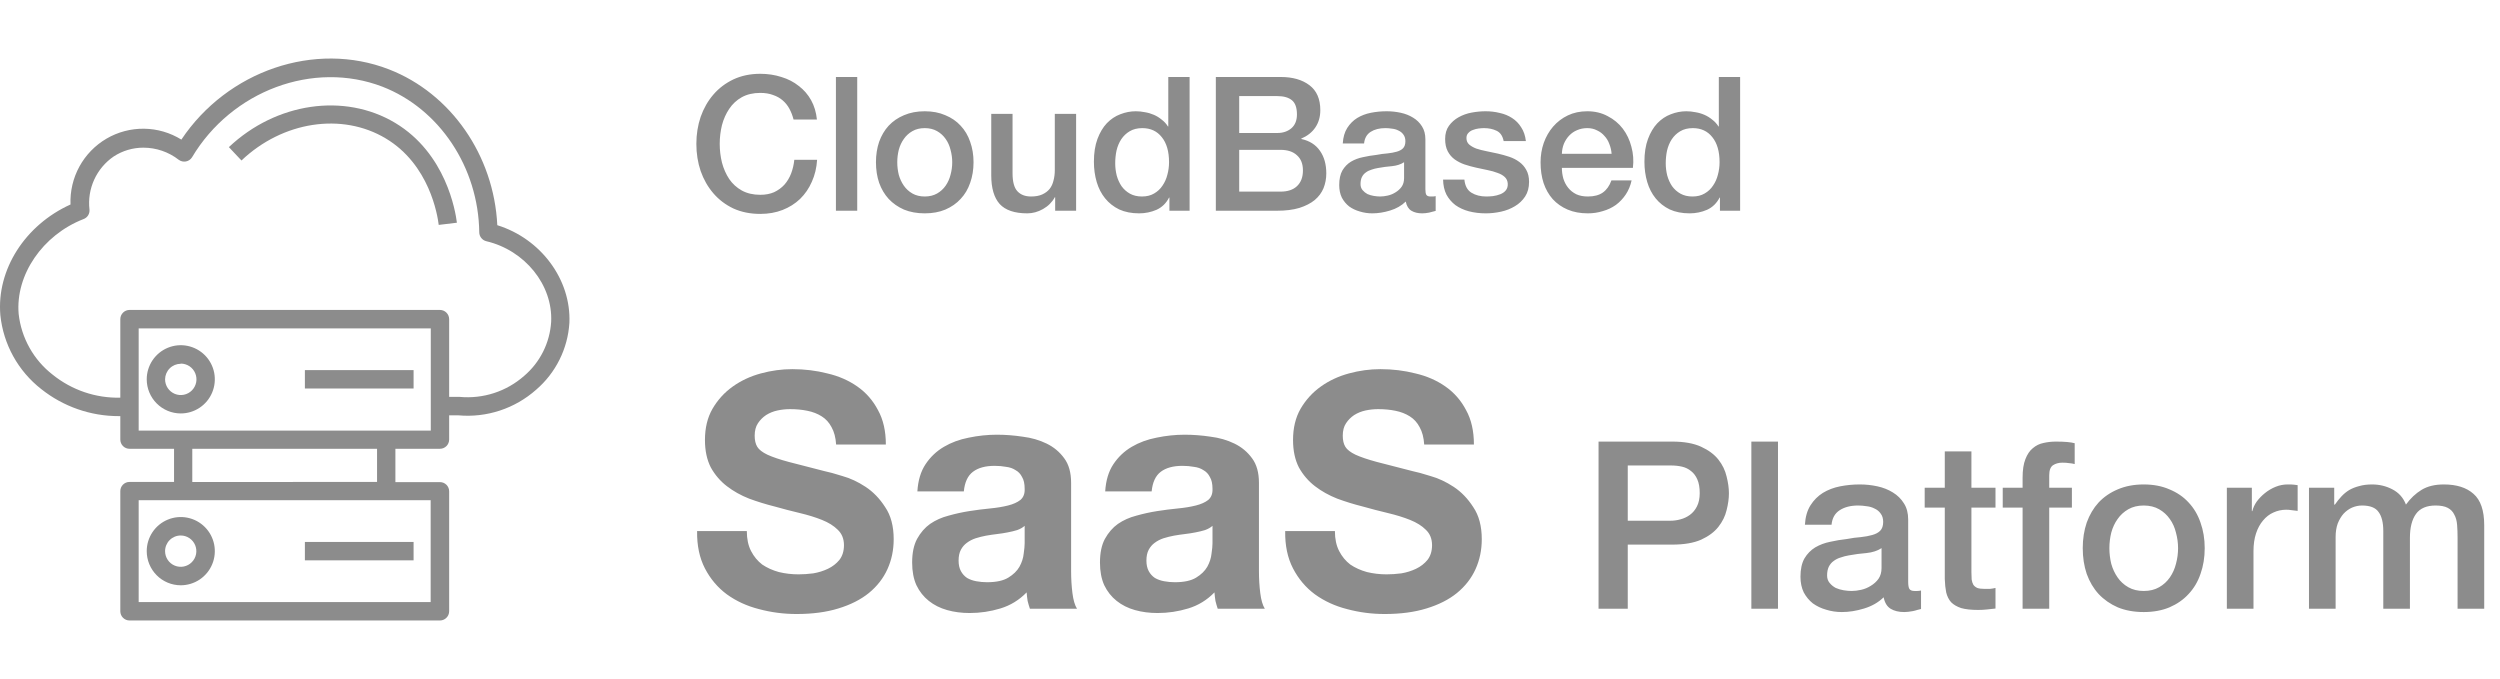
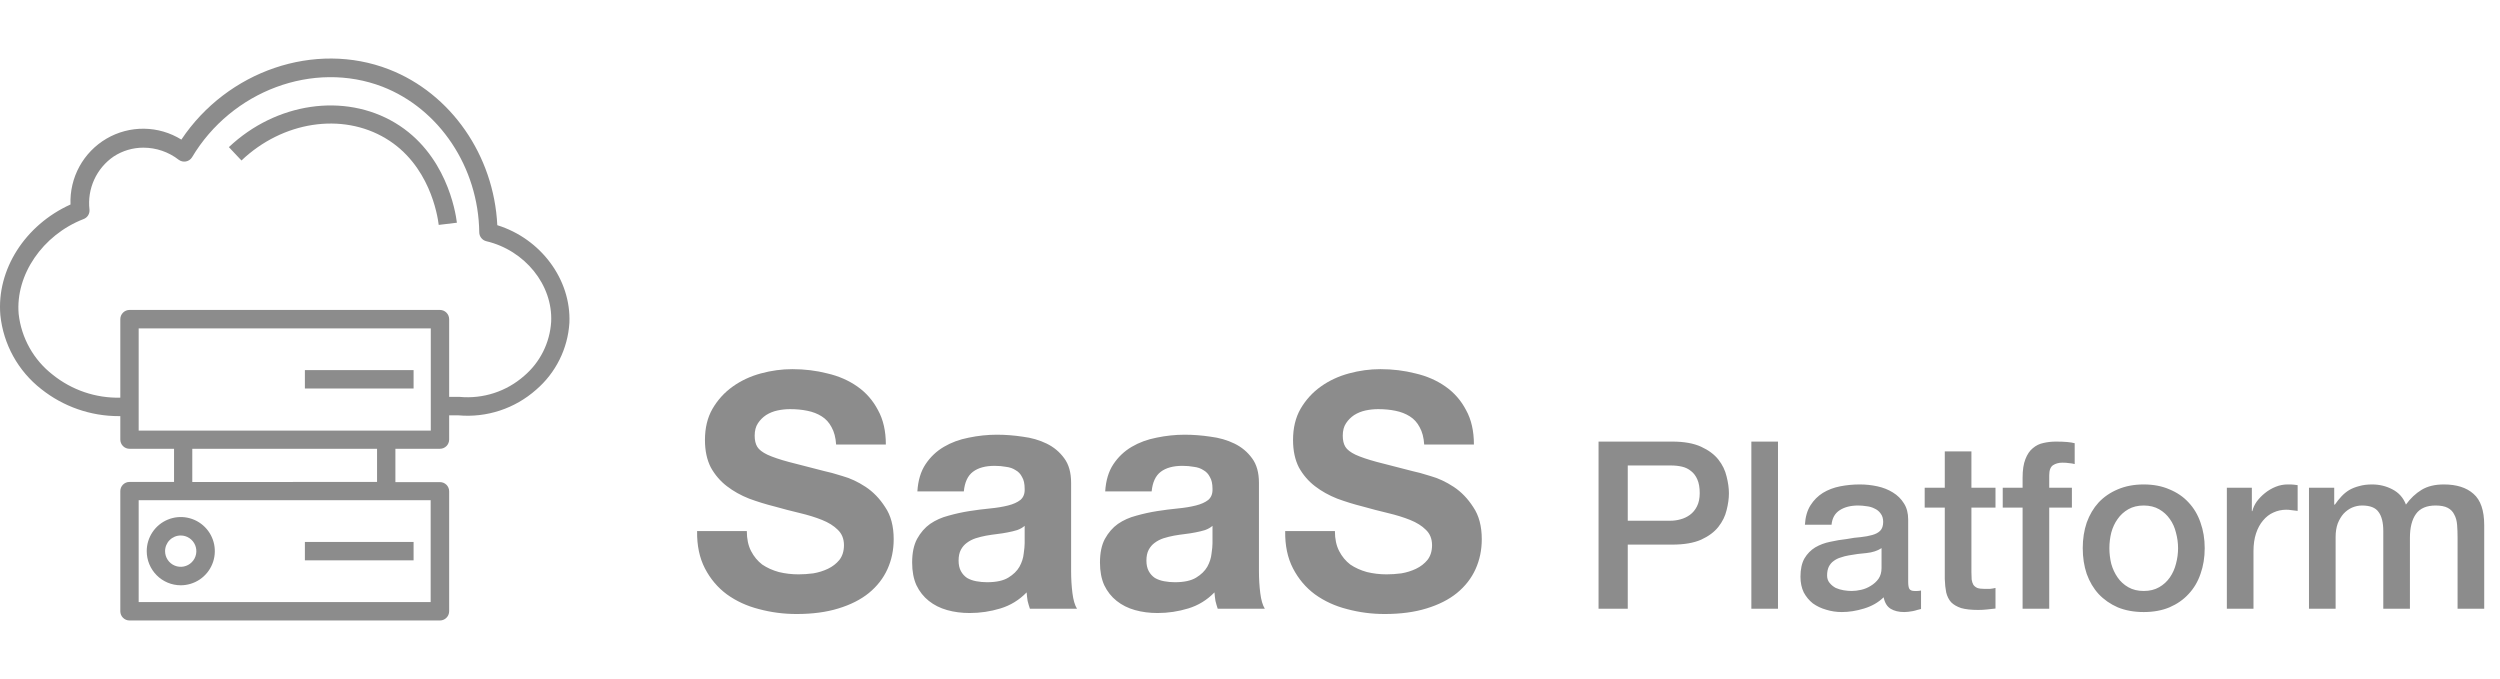
<svg xmlns="http://www.w3.org/2000/svg" width="162" height="44" viewBox="0 0 162 44" fill="none">
  <path d="M48.394 34.414C48.394 34.924 48.486 35.356 48.67 35.71C48.853 36.064 49.094 36.354 49.39 36.581C49.701 36.793 50.062 36.956 50.471 37.069C50.881 37.168 51.305 37.218 51.743 37.218C52.04 37.218 52.358 37.197 52.697 37.154C53.036 37.097 53.354 36.998 53.651 36.857C53.947 36.715 54.195 36.524 54.393 36.283C54.59 36.028 54.689 35.71 54.689 35.327C54.689 34.917 54.555 34.584 54.287 34.329C54.032 34.074 53.693 33.862 53.269 33.692C52.845 33.522 52.365 33.373 51.828 33.246C51.291 33.118 50.747 32.977 50.196 32.821C49.63 32.679 49.079 32.509 48.542 32.311C48.005 32.099 47.525 31.83 47.101 31.504C46.677 31.178 46.331 30.775 46.062 30.293C45.808 29.798 45.681 29.203 45.681 28.509C45.681 27.73 45.843 27.057 46.169 26.491C46.508 25.91 46.946 25.429 47.483 25.047C48.02 24.664 48.627 24.381 49.306 24.197C49.984 24.013 50.662 23.921 51.34 23.921C52.132 23.921 52.888 24.013 53.608 24.197C54.343 24.367 54.993 24.65 55.558 25.047C56.124 25.443 56.569 25.953 56.894 26.576C57.233 27.185 57.403 27.928 57.403 28.806H54.181C54.152 28.353 54.053 27.978 53.884 27.68C53.728 27.383 53.517 27.149 53.248 26.98C52.98 26.81 52.669 26.689 52.315 26.618C51.976 26.548 51.602 26.512 51.192 26.512C50.923 26.512 50.655 26.541 50.386 26.597C50.118 26.654 49.871 26.753 49.645 26.895C49.433 27.036 49.256 27.213 49.115 27.426C48.973 27.638 48.903 27.907 48.903 28.233C48.903 28.53 48.959 28.771 49.072 28.955C49.185 29.139 49.404 29.309 49.73 29.465C50.069 29.62 50.528 29.776 51.107 29.932C51.701 30.088 52.471 30.286 53.418 30.527C53.7 30.584 54.089 30.69 54.583 30.846C55.092 30.987 55.594 31.221 56.088 31.546C56.583 31.872 57.007 32.311 57.36 32.863C57.727 33.401 57.911 34.095 57.911 34.945C57.911 35.639 57.777 36.283 57.508 36.878C57.24 37.473 56.837 37.99 56.3 38.429C55.777 38.853 55.12 39.186 54.329 39.427C53.552 39.668 52.648 39.788 51.616 39.788C50.782 39.788 49.97 39.682 49.178 39.469C48.401 39.271 47.709 38.953 47.101 38.514C46.508 38.075 46.034 37.515 45.681 36.836C45.328 36.156 45.158 35.349 45.172 34.414H48.394ZM59.446 31.844C59.489 31.136 59.665 30.548 59.976 30.081C60.287 29.613 60.683 29.238 61.163 28.955C61.644 28.672 62.18 28.474 62.774 28.36C63.382 28.233 63.989 28.169 64.597 28.169C65.148 28.169 65.706 28.212 66.271 28.297C66.837 28.367 67.352 28.516 67.819 28.743C68.285 28.969 68.666 29.288 68.963 29.698C69.26 30.095 69.408 30.626 69.408 31.291V37.005C69.408 37.501 69.437 37.975 69.493 38.429C69.55 38.882 69.649 39.222 69.79 39.448H66.738C66.681 39.278 66.632 39.108 66.589 38.938C66.561 38.754 66.54 38.57 66.526 38.386C66.045 38.882 65.48 39.229 64.83 39.427C64.18 39.625 63.516 39.724 62.837 39.724C62.315 39.724 61.827 39.661 61.375 39.533C60.923 39.406 60.527 39.208 60.188 38.938C59.849 38.669 59.58 38.33 59.383 37.919C59.199 37.508 59.107 37.02 59.107 36.453C59.107 35.83 59.213 35.32 59.425 34.924C59.651 34.513 59.934 34.187 60.273 33.947C60.626 33.706 61.022 33.529 61.46 33.416C61.912 33.288 62.364 33.189 62.816 33.118C63.269 33.047 63.714 32.991 64.152 32.948C64.59 32.906 64.978 32.842 65.317 32.757C65.657 32.672 65.925 32.552 66.123 32.396C66.321 32.226 66.413 31.985 66.398 31.674C66.398 31.348 66.342 31.093 66.229 30.909C66.13 30.711 65.989 30.562 65.805 30.463C65.635 30.35 65.43 30.279 65.19 30.251C64.964 30.208 64.717 30.187 64.448 30.187C63.855 30.187 63.389 30.314 63.05 30.569C62.71 30.824 62.513 31.249 62.456 31.844H59.446ZM66.398 34.074C66.271 34.187 66.109 34.279 65.911 34.35C65.727 34.407 65.522 34.456 65.296 34.499C65.084 34.541 64.858 34.577 64.618 34.605C64.378 34.633 64.138 34.669 63.897 34.711C63.671 34.754 63.445 34.81 63.219 34.881C63.007 34.952 62.816 35.051 62.647 35.179C62.491 35.292 62.364 35.441 62.265 35.625C62.166 35.809 62.117 36.042 62.117 36.326C62.117 36.595 62.166 36.821 62.265 37.005C62.364 37.19 62.498 37.338 62.668 37.452C62.837 37.551 63.035 37.621 63.261 37.664C63.488 37.706 63.721 37.728 63.961 37.728C64.554 37.728 65.014 37.629 65.339 37.43C65.664 37.232 65.904 36.998 66.059 36.729C66.215 36.446 66.307 36.163 66.335 35.88C66.377 35.596 66.398 35.37 66.398 35.2V34.074ZM71.617 31.844C71.66 31.136 71.837 30.548 72.147 30.081C72.458 29.613 72.854 29.238 73.334 28.955C73.815 28.672 74.352 28.474 74.945 28.36C75.553 28.233 76.16 28.169 76.768 28.169C77.319 28.169 77.877 28.212 78.443 28.297C79.008 28.367 79.524 28.516 79.99 28.743C80.457 28.969 80.838 29.288 81.135 29.698C81.431 30.095 81.58 30.626 81.58 31.291V37.005C81.58 37.501 81.608 37.975 81.665 38.429C81.721 38.882 81.82 39.222 81.961 39.448H78.909C78.852 39.278 78.803 39.108 78.761 38.938C78.732 38.754 78.711 38.57 78.697 38.386C78.216 38.882 77.651 39.229 77.001 39.427C76.351 39.625 75.687 39.724 75.009 39.724C74.486 39.724 73.999 39.661 73.546 39.533C73.094 39.406 72.698 39.208 72.359 38.938C72.02 38.669 71.752 38.33 71.554 37.919C71.37 37.508 71.278 37.02 71.278 36.453C71.278 35.83 71.384 35.32 71.596 34.924C71.822 34.513 72.105 34.187 72.444 33.947C72.797 33.706 73.193 33.529 73.631 33.416C74.083 33.288 74.535 33.189 74.988 33.118C75.44 33.047 75.885 32.991 76.323 32.948C76.761 32.906 77.15 32.842 77.489 32.757C77.828 32.672 78.096 32.552 78.294 32.396C78.492 32.226 78.584 31.985 78.57 31.674C78.57 31.348 78.513 31.093 78.4 30.909C78.301 30.711 78.16 30.562 77.977 30.463C77.807 30.35 77.602 30.279 77.362 30.251C77.135 30.208 76.888 30.187 76.62 30.187C76.026 30.187 75.56 30.314 75.221 30.569C74.882 30.824 74.684 31.249 74.627 31.844H71.617ZM78.57 34.074C78.443 34.187 78.28 34.279 78.082 34.35C77.898 34.407 77.693 34.456 77.468 34.499C77.256 34.541 77.029 34.577 76.79 34.605C76.549 34.633 76.309 34.669 76.069 34.711C75.843 34.754 75.617 34.81 75.39 34.881C75.178 34.952 74.988 35.051 74.818 35.179C74.663 35.292 74.535 35.441 74.436 35.625C74.338 35.809 74.288 36.042 74.288 36.326C74.288 36.595 74.338 36.821 74.436 37.005C74.535 37.19 74.67 37.338 74.839 37.452C75.009 37.551 75.207 37.621 75.433 37.664C75.659 37.706 75.892 37.728 76.132 37.728C76.726 37.728 77.185 37.629 77.51 37.43C77.835 37.232 78.075 36.998 78.231 36.729C78.386 36.446 78.478 36.163 78.506 35.88C78.549 35.596 78.57 35.37 78.57 35.2V34.074ZM86.502 34.414C86.502 34.924 86.594 35.356 86.778 35.71C86.961 36.064 87.201 36.354 87.498 36.581C87.809 36.793 88.17 36.956 88.579 37.069C88.989 37.168 89.413 37.218 89.851 37.218C90.148 37.218 90.466 37.197 90.805 37.154C91.144 37.097 91.462 36.998 91.759 36.857C92.055 36.715 92.303 36.524 92.501 36.283C92.698 36.028 92.797 35.71 92.797 35.327C92.797 34.917 92.663 34.584 92.394 34.329C92.14 34.074 91.801 33.862 91.377 33.692C90.953 33.522 90.472 33.373 89.936 33.246C89.399 33.118 88.855 32.977 88.304 32.821C87.738 32.679 87.187 32.509 86.65 32.311C86.114 32.099 85.633 31.83 85.209 31.504C84.785 31.178 84.439 30.775 84.17 30.293C83.916 29.798 83.789 29.203 83.789 28.509C83.789 27.73 83.952 27.057 84.276 26.491C84.615 25.91 85.054 25.429 85.591 25.047C86.127 24.664 86.735 24.381 87.413 24.197C88.092 24.013 88.77 23.921 89.448 23.921C90.239 23.921 90.996 24.013 91.716 24.197C92.451 24.367 93.101 24.65 93.666 25.047C94.232 25.443 94.677 25.953 95.002 26.576C95.341 27.185 95.51 27.928 95.51 28.806H92.288C92.26 28.353 92.161 27.978 91.992 27.68C91.837 27.383 91.625 27.149 91.356 26.98C91.087 26.81 90.777 26.689 90.423 26.618C90.084 26.548 89.709 26.512 89.3 26.512C89.031 26.512 88.763 26.541 88.494 26.597C88.226 26.654 87.979 26.753 87.752 26.895C87.541 27.036 87.364 27.213 87.223 27.426C87.081 27.638 87.011 27.907 87.011 28.233C87.011 28.53 87.067 28.771 87.18 28.955C87.293 29.139 87.513 29.309 87.837 29.465C88.176 29.62 88.636 29.776 89.215 29.932C89.809 30.088 90.578 30.286 91.525 30.527C91.808 30.584 92.197 30.69 92.691 30.846C93.2 30.987 93.702 31.221 94.196 31.546C94.691 31.872 95.114 32.311 95.468 32.863C95.835 33.401 96.019 34.095 96.019 34.945C96.019 35.639 95.885 36.283 95.616 36.878C95.348 37.473 94.945 37.99 94.408 38.429C93.885 38.853 93.228 39.186 92.437 39.427C91.659 39.668 90.756 39.788 89.724 39.788C88.89 39.788 88.077 39.682 87.286 39.469C86.509 39.271 85.817 38.953 85.209 38.514C84.615 38.075 84.142 37.515 83.789 36.836C83.435 36.156 83.266 35.349 83.28 34.414H86.502ZM103.586 28.615H108.355C109.123 28.615 109.748 28.726 110.233 28.949C110.717 29.171 111.091 29.45 111.353 29.783C111.616 30.117 111.792 30.481 111.883 30.876C111.984 31.27 112.034 31.634 112.034 31.968C112.034 32.302 111.984 32.666 111.883 33.061C111.792 33.445 111.616 33.804 111.353 34.138C111.091 34.472 110.717 34.75 110.233 34.972C109.748 35.185 109.123 35.291 108.355 35.291H105.479V39.448H103.586V28.615ZM105.479 33.743H108.249C108.461 33.743 108.679 33.713 108.9 33.652C109.123 33.592 109.324 33.496 109.506 33.364C109.698 33.222 109.85 33.04 109.96 32.818C110.081 32.585 110.142 32.297 110.142 31.953C110.142 31.599 110.092 31.306 109.99 31.073C109.89 30.84 109.753 30.658 109.582 30.527C109.411 30.385 109.214 30.289 108.991 30.239C108.769 30.188 108.532 30.163 108.28 30.163H105.479V33.743ZM113.488 28.615H115.214V39.448H113.488V28.615ZM123.65 37.703C123.65 37.916 123.676 38.068 123.726 38.159C123.786 38.25 123.897 38.295 124.059 38.295C124.109 38.295 124.17 38.295 124.24 38.295C124.312 38.295 124.392 38.285 124.483 38.265V39.463C124.422 39.484 124.342 39.504 124.24 39.524C124.15 39.554 124.054 39.58 123.953 39.6C123.852 39.62 123.751 39.635 123.65 39.645C123.549 39.656 123.464 39.661 123.393 39.661C123.04 39.661 122.747 39.59 122.514 39.448C122.283 39.307 122.131 39.059 122.06 38.705C121.717 39.039 121.293 39.281 120.788 39.433C120.294 39.585 119.815 39.661 119.35 39.661C118.997 39.661 118.659 39.61 118.336 39.509C118.013 39.418 117.726 39.281 117.473 39.099C117.23 38.907 117.034 38.669 116.882 38.386C116.741 38.093 116.67 37.754 116.67 37.37C116.67 36.884 116.757 36.49 116.928 36.186C117.109 35.883 117.342 35.645 117.624 35.473C117.917 35.301 118.24 35.18 118.593 35.109C118.956 35.028 119.32 34.967 119.683 34.927C119.997 34.866 120.294 34.826 120.576 34.806C120.86 34.775 121.106 34.73 121.318 34.669C121.541 34.608 121.712 34.517 121.833 34.396C121.965 34.264 122.03 34.072 122.03 33.819C122.03 33.597 121.975 33.415 121.863 33.273C121.763 33.131 121.632 33.025 121.47 32.954C121.318 32.873 121.147 32.823 120.955 32.803C120.763 32.772 120.582 32.757 120.41 32.757C119.925 32.757 119.527 32.858 119.214 33.061C118.901 33.263 118.725 33.577 118.684 34.001H116.958C116.988 33.496 117.109 33.076 117.321 32.742C117.533 32.408 117.801 32.14 118.124 31.938C118.457 31.736 118.831 31.594 119.244 31.513C119.658 31.432 120.082 31.392 120.516 31.392C120.9 31.392 121.278 31.432 121.651 31.513C122.025 31.594 122.358 31.726 122.651 31.907C122.953 32.09 123.196 32.327 123.377 32.621C123.559 32.904 123.65 33.253 123.65 33.667V37.703ZM121.924 35.519C121.662 35.691 121.339 35.797 120.955 35.837C120.572 35.867 120.188 35.918 119.804 35.989C119.623 36.019 119.446 36.065 119.274 36.126C119.103 36.176 118.952 36.252 118.82 36.353C118.689 36.444 118.583 36.571 118.502 36.732C118.432 36.884 118.396 37.071 118.396 37.294C118.396 37.486 118.452 37.648 118.563 37.779C118.674 37.911 118.805 38.017 118.956 38.098C119.118 38.169 119.29 38.219 119.471 38.25C119.663 38.28 119.835 38.295 119.986 38.295C120.178 38.295 120.385 38.27 120.607 38.219C120.829 38.169 121.036 38.083 121.227 37.961C121.43 37.84 121.596 37.688 121.727 37.506C121.859 37.314 121.924 37.081 121.924 36.808V35.519ZM124.72 31.604H126.022V29.252H127.748V31.604H129.308V32.894H127.748V37.081C127.748 37.263 127.753 37.42 127.763 37.552C127.783 37.683 127.819 37.794 127.869 37.886C127.93 37.977 128.016 38.047 128.127 38.098C128.237 38.138 128.389 38.159 128.581 38.159C128.702 38.159 128.823 38.159 128.944 38.159C129.066 38.148 129.187 38.128 129.308 38.098V39.433C129.116 39.453 128.929 39.474 128.748 39.494C128.566 39.514 128.379 39.524 128.187 39.524C127.733 39.524 127.365 39.484 127.082 39.403C126.81 39.312 126.592 39.185 126.431 39.023C126.28 38.851 126.174 38.639 126.113 38.386C126.062 38.133 126.032 37.845 126.022 37.521V32.894H124.72V31.604ZM129.777 31.604H131.064V30.952C131.064 30.456 131.125 30.056 131.246 29.753C131.367 29.439 131.528 29.202 131.73 29.04C131.932 28.868 132.159 28.757 132.412 28.706C132.674 28.645 132.947 28.615 133.229 28.615C133.784 28.615 134.188 28.651 134.44 28.721V30.072C134.329 30.041 134.208 30.021 134.077 30.011C133.956 29.991 133.81 29.981 133.638 29.981C133.405 29.981 133.204 30.036 133.032 30.148C132.871 30.259 132.79 30.476 132.79 30.8V31.604H134.259V32.894H132.79V39.448H131.064V32.894H129.777V31.604ZM138.913 39.661C138.287 39.661 137.727 39.559 137.233 39.357C136.748 39.145 136.334 38.856 135.991 38.492C135.658 38.128 135.401 37.693 135.219 37.188C135.047 36.682 134.962 36.126 134.962 35.519C134.962 34.922 135.047 34.37 135.219 33.865C135.401 33.359 135.658 32.924 135.991 32.56C136.334 32.196 136.748 31.913 137.233 31.71C137.727 31.498 138.287 31.392 138.913 31.392C139.539 31.392 140.094 31.498 140.579 31.71C141.073 31.913 141.487 32.196 141.82 32.56C142.163 32.924 142.421 33.359 142.593 33.865C142.774 34.37 142.865 34.922 142.865 35.519C142.865 36.126 142.774 36.682 142.593 37.188C142.421 37.693 142.163 38.128 141.82 38.492C141.487 38.856 141.073 39.145 140.579 39.357C140.094 39.559 139.539 39.661 138.913 39.661ZM138.913 38.295C139.297 38.295 139.63 38.214 139.913 38.052C140.195 37.891 140.427 37.678 140.609 37.415C140.791 37.152 140.922 36.859 141.003 36.535C141.094 36.201 141.139 35.862 141.139 35.519C141.139 35.185 141.094 34.851 141.003 34.517C140.922 34.183 140.791 33.89 140.609 33.637C140.427 33.374 140.195 33.162 139.913 33C139.63 32.838 139.297 32.757 138.913 32.757C138.53 32.757 138.197 32.838 137.914 33C137.631 33.162 137.399 33.374 137.218 33.637C137.036 33.89 136.9 34.183 136.809 34.517C136.728 34.851 136.688 35.185 136.688 35.519C136.688 35.862 136.728 36.201 136.809 36.535C136.9 36.859 137.036 37.152 137.218 37.415C137.399 37.678 137.631 37.891 137.914 38.052C138.197 38.214 138.53 38.295 138.913 38.295ZM144.3 31.604H145.92V33.121H145.95C146.001 32.909 146.096 32.702 146.238 32.499C146.389 32.297 146.565 32.115 146.767 31.953C146.979 31.781 147.212 31.645 147.464 31.543C147.716 31.442 147.973 31.392 148.236 31.392C148.438 31.392 148.574 31.397 148.645 31.407C148.726 31.417 148.806 31.427 148.887 31.437V33.106C148.766 33.086 148.64 33.071 148.509 33.061C148.387 33.04 148.266 33.03 148.145 33.03C147.852 33.03 147.575 33.091 147.313 33.212C147.06 33.324 146.838 33.496 146.646 33.728C146.455 33.951 146.303 34.229 146.192 34.563C146.081 34.897 146.026 35.281 146.026 35.716V39.448H144.3V31.604ZM149.622 31.604H151.257V32.697H151.303C151.434 32.504 151.575 32.327 151.727 32.166C151.878 32.004 152.045 31.867 152.226 31.756C152.419 31.645 152.635 31.559 152.877 31.498C153.12 31.427 153.397 31.392 153.71 31.392C154.185 31.392 154.624 31.498 155.027 31.71C155.441 31.923 155.734 32.251 155.905 32.697C156.198 32.292 156.537 31.973 156.92 31.741C157.304 31.508 157.783 31.392 158.358 31.392C159.186 31.392 159.827 31.594 160.281 31.999C160.746 32.403 160.977 33.081 160.977 34.032V39.448H159.251V34.866C159.251 34.553 159.241 34.269 159.221 34.017C159.201 33.754 159.141 33.531 159.039 33.349C158.948 33.157 158.808 33.01 158.615 32.909C158.424 32.808 158.161 32.757 157.828 32.757C157.243 32.757 156.819 32.939 156.556 33.303C156.294 33.667 156.163 34.183 156.163 34.851V39.448H154.437V34.411C154.437 33.865 154.336 33.455 154.134 33.182C153.942 32.899 153.584 32.757 153.059 32.757C152.837 32.757 152.62 32.803 152.408 32.894C152.207 32.985 152.025 33.116 151.863 33.288C151.711 33.46 151.586 33.673 151.484 33.925C151.394 34.178 151.348 34.467 151.348 34.79V39.448H149.622V31.604Z" fill="#8C8C8C" />
-   <path d="M51.422 7.744C51.358 7.493 51.269 7.263 51.156 7.052C51.043 6.842 50.897 6.66 50.72 6.506C50.542 6.352 50.332 6.235 50.09 6.154C49.856 6.065 49.581 6.02 49.266 6.02C48.806 6.02 48.406 6.113 48.067 6.3C47.736 6.486 47.465 6.737 47.255 7.052C47.046 7.36 46.888 7.712 46.783 8.108C46.686 8.505 46.638 8.909 46.638 9.322C46.638 9.735 46.686 10.139 46.783 10.536C46.888 10.932 47.046 11.288 47.255 11.604C47.465 11.911 47.736 12.158 48.067 12.344C48.406 12.53 48.806 12.623 49.266 12.623C49.605 12.623 49.904 12.567 50.162 12.454C50.421 12.332 50.643 12.17 50.829 11.968C51.014 11.758 51.16 11.515 51.265 11.24C51.37 10.965 51.438 10.669 51.471 10.354H52.948C52.916 10.872 52.803 11.345 52.609 11.774C52.423 12.203 52.169 12.575 51.846 12.89C51.523 13.198 51.144 13.437 50.708 13.607C50.271 13.777 49.791 13.861 49.266 13.861C48.62 13.861 48.039 13.744 47.522 13.509C47.013 13.267 46.581 12.939 46.226 12.526C45.871 12.114 45.596 11.632 45.402 11.082C45.217 10.532 45.124 9.945 45.124 9.322C45.124 8.707 45.217 8.124 45.402 7.574C45.596 7.024 45.871 6.542 46.226 6.13C46.581 5.717 47.013 5.389 47.522 5.146C48.039 4.904 48.62 4.782 49.266 4.782C49.751 4.782 50.207 4.851 50.635 4.989C51.063 5.118 51.438 5.312 51.761 5.571C52.092 5.822 52.359 6.13 52.561 6.494C52.763 6.858 52.888 7.275 52.936 7.744H51.422ZM54.168 4.989H55.548V13.655H54.168V4.989ZM59.923 13.825C59.423 13.825 58.975 13.744 58.579 13.582C58.191 13.412 57.86 13.182 57.586 12.89C57.319 12.599 57.114 12.251 56.968 11.847C56.831 11.442 56.762 10.997 56.762 10.511C56.762 10.034 56.831 9.593 56.968 9.188C57.114 8.784 57.319 8.436 57.586 8.145C57.86 7.853 58.191 7.627 58.579 7.465C58.975 7.295 59.423 7.21 59.923 7.21C60.424 7.21 60.868 7.295 61.256 7.465C61.651 7.627 61.983 7.853 62.249 8.145C62.524 8.436 62.73 8.784 62.867 9.188C63.012 9.593 63.085 10.034 63.085 10.511C63.085 10.997 63.012 11.442 62.867 11.847C62.73 12.251 62.524 12.599 62.249 12.89C61.983 13.182 61.651 13.412 61.256 13.582C60.868 13.744 60.424 13.825 59.923 13.825ZM59.923 12.733C60.23 12.733 60.497 12.668 60.723 12.539C60.949 12.409 61.135 12.239 61.28 12.029C61.425 11.818 61.53 11.584 61.595 11.325C61.668 11.058 61.704 10.787 61.704 10.511C61.704 10.244 61.668 9.977 61.595 9.71C61.53 9.443 61.425 9.209 61.28 9.006C61.135 8.796 60.949 8.626 60.723 8.497C60.497 8.367 60.23 8.302 59.923 8.302C59.617 8.302 59.35 8.367 59.124 8.497C58.898 8.626 58.712 8.796 58.567 9.006C58.422 9.209 58.313 9.443 58.24 9.71C58.175 9.977 58.143 10.244 58.143 10.511C58.143 10.787 58.175 11.058 58.24 11.325C58.313 11.584 58.422 11.818 58.567 12.029C58.712 12.239 58.898 12.409 59.124 12.539C59.35 12.668 59.617 12.733 59.923 12.733ZM69.732 13.655H68.375V12.781H68.351C68.181 13.097 67.927 13.352 67.588 13.546C67.257 13.732 66.918 13.825 66.57 13.825C65.747 13.825 65.149 13.623 64.778 13.218C64.414 12.806 64.233 12.187 64.233 11.361V7.38H65.613V11.228C65.613 11.778 65.718 12.166 65.928 12.393C66.138 12.619 66.433 12.733 66.812 12.733C67.103 12.733 67.346 12.688 67.539 12.599C67.733 12.51 67.891 12.393 68.012 12.247C68.133 12.093 68.218 11.911 68.266 11.701C68.323 11.491 68.351 11.264 68.351 11.021V7.38H69.732V13.655ZM77.086 13.655H75.778V12.806H75.754C75.568 13.17 75.298 13.433 74.942 13.595C74.587 13.748 74.212 13.825 73.816 13.825C73.323 13.825 72.891 13.74 72.52 13.57C72.157 13.392 71.854 13.153 71.612 12.854C71.369 12.555 71.188 12.203 71.067 11.798C70.945 11.385 70.885 10.944 70.885 10.475C70.885 9.909 70.962 9.419 71.115 9.006C71.269 8.594 71.47 8.254 71.721 7.987C71.979 7.72 72.27 7.526 72.593 7.404C72.924 7.275 73.259 7.21 73.598 7.21C73.792 7.21 73.99 7.23 74.192 7.271C74.393 7.303 74.587 7.36 74.773 7.441C74.959 7.521 75.128 7.627 75.282 7.756C75.443 7.878 75.576 8.023 75.681 8.193H75.705V4.989H77.086V13.655ZM72.266 10.584C72.266 10.851 72.298 11.114 72.363 11.373C72.435 11.632 72.54 11.863 72.677 12.065C72.823 12.267 73.004 12.429 73.222 12.551C73.441 12.672 73.699 12.733 73.998 12.733C74.305 12.733 74.567 12.668 74.785 12.539C75.011 12.409 75.193 12.239 75.33 12.029C75.475 11.818 75.58 11.584 75.645 11.325C75.718 11.058 75.754 10.787 75.754 10.511C75.754 9.816 75.597 9.273 75.282 8.885C74.975 8.497 74.555 8.302 74.022 8.302C73.699 8.302 73.424 8.371 73.198 8.509C72.98 8.638 72.799 8.812 72.653 9.031C72.516 9.241 72.415 9.484 72.35 9.759C72.294 10.026 72.266 10.301 72.266 10.584ZM80.3 8.618H82.771C83.134 8.618 83.437 8.517 83.679 8.314C83.921 8.104 84.042 7.805 84.042 7.416C84.042 6.979 83.933 6.672 83.715 6.494C83.497 6.316 83.182 6.227 82.771 6.227H80.3V8.618ZM78.786 4.989H82.989C83.764 4.989 84.386 5.167 84.854 5.523C85.323 5.879 85.556 6.417 85.556 7.137C85.556 7.574 85.447 7.95 85.229 8.266C85.02 8.573 84.717 8.812 84.321 8.982V9.006C84.854 9.12 85.258 9.375 85.532 9.771C85.807 10.159 85.944 10.649 85.944 11.24C85.944 11.58 85.883 11.899 85.762 12.199C85.641 12.49 85.452 12.745 85.193 12.963C84.935 13.174 84.604 13.344 84.2 13.473C83.796 13.595 83.316 13.655 82.758 13.655H78.786V4.989ZM80.3 12.417H82.977C83.437 12.417 83.793 12.3 84.042 12.065C84.301 11.822 84.43 11.482 84.43 11.046C84.43 10.617 84.301 10.289 84.042 10.062C83.793 9.828 83.437 9.71 82.977 9.71H80.3V12.417ZM92.365 12.259C92.365 12.429 92.385 12.551 92.425 12.623C92.474 12.696 92.562 12.733 92.692 12.733C92.732 12.733 92.781 12.733 92.837 12.733C92.894 12.733 92.958 12.725 93.031 12.708V13.667C92.983 13.684 92.918 13.7 92.837 13.716C92.765 13.74 92.688 13.76 92.607 13.777C92.526 13.793 92.446 13.805 92.365 13.813C92.284 13.821 92.216 13.825 92.159 13.825C91.877 13.825 91.642 13.768 91.457 13.655C91.271 13.542 91.15 13.344 91.093 13.06C90.818 13.328 90.479 13.522 90.076 13.643C89.68 13.764 89.297 13.825 88.925 13.825C88.643 13.825 88.372 13.785 88.114 13.704C87.855 13.631 87.625 13.522 87.423 13.376C87.229 13.222 87.072 13.032 86.951 12.806C86.838 12.571 86.781 12.3 86.781 11.992C86.781 11.604 86.85 11.288 86.987 11.046C87.132 10.803 87.318 10.613 87.544 10.475C87.778 10.338 88.037 10.24 88.32 10.184C88.61 10.119 88.901 10.07 89.192 10.038C89.442 9.99 89.68 9.957 89.906 9.941C90.132 9.917 90.33 9.88 90.5 9.832C90.678 9.783 90.815 9.71 90.912 9.613C91.017 9.508 91.069 9.354 91.069 9.152C91.069 8.974 91.024 8.828 90.936 8.715C90.855 8.602 90.75 8.517 90.621 8.46C90.5 8.395 90.363 8.355 90.209 8.339C90.055 8.314 89.91 8.302 89.773 8.302C89.385 8.302 89.067 8.383 88.816 8.545C88.566 8.707 88.425 8.958 88.392 9.298H87.011C87.036 8.893 87.132 8.557 87.302 8.29C87.472 8.023 87.686 7.809 87.944 7.647C88.21 7.485 88.51 7.372 88.84 7.307C89.171 7.242 89.51 7.21 89.858 7.21C90.164 7.21 90.467 7.242 90.766 7.307C91.065 7.372 91.332 7.477 91.566 7.623C91.808 7.768 92.002 7.958 92.147 8.193C92.292 8.42 92.365 8.699 92.365 9.031V12.259ZM90.984 10.511C90.775 10.649 90.516 10.734 90.209 10.766C89.902 10.791 89.595 10.831 89.288 10.888C89.143 10.912 89.002 10.948 88.865 10.997C88.728 11.037 88.606 11.098 88.501 11.179C88.396 11.252 88.311 11.353 88.247 11.482C88.19 11.604 88.162 11.754 88.162 11.932C88.162 12.085 88.207 12.215 88.295 12.32C88.384 12.425 88.489 12.51 88.61 12.575C88.74 12.632 88.877 12.672 89.022 12.696C89.176 12.721 89.313 12.733 89.434 12.733C89.588 12.733 89.752 12.712 89.93 12.672C90.108 12.632 90.273 12.563 90.427 12.466C90.588 12.369 90.722 12.247 90.827 12.101C90.932 11.948 90.984 11.762 90.984 11.543V10.511ZM94.893 11.64C94.933 12.045 95.086 12.328 95.353 12.49C95.619 12.652 95.938 12.733 96.31 12.733C96.438 12.733 96.584 12.725 96.746 12.708C96.915 12.684 97.073 12.644 97.218 12.587C97.364 12.53 97.48 12.45 97.569 12.344C97.666 12.231 97.71 12.085 97.703 11.907C97.694 11.729 97.63 11.584 97.509 11.47C97.388 11.357 97.23 11.268 97.037 11.203C96.85 11.13 96.637 11.07 96.394 11.021C96.152 10.973 95.906 10.92 95.656 10.864C95.397 10.807 95.147 10.738 94.905 10.657C94.67 10.576 94.457 10.467 94.263 10.329C94.076 10.192 93.927 10.018 93.815 9.807C93.701 9.589 93.645 9.322 93.645 9.006C93.645 8.666 93.725 8.383 93.887 8.157C94.057 7.922 94.267 7.736 94.517 7.598C94.775 7.453 95.058 7.352 95.365 7.295C95.68 7.238 95.978 7.21 96.261 7.21C96.584 7.21 96.891 7.246 97.182 7.319C97.48 7.384 97.746 7.493 97.981 7.647C98.223 7.801 98.421 8.003 98.575 8.254C98.736 8.497 98.837 8.792 98.877 9.14H97.436C97.371 8.808 97.218 8.586 96.976 8.472C96.741 8.359 96.471 8.302 96.164 8.302C96.067 8.302 95.95 8.31 95.813 8.327C95.684 8.343 95.559 8.375 95.438 8.424C95.324 8.464 95.227 8.529 95.147 8.618C95.066 8.699 95.026 8.808 95.026 8.946C95.026 9.116 95.082 9.253 95.195 9.358C95.317 9.464 95.469 9.553 95.656 9.625C95.85 9.69 96.067 9.747 96.31 9.795C96.552 9.844 96.802 9.896 97.061 9.953C97.311 10.01 97.557 10.079 97.799 10.159C98.042 10.24 98.255 10.35 98.442 10.487C98.635 10.625 98.788 10.799 98.902 11.009C99.023 11.22 99.083 11.479 99.083 11.786C99.083 12.158 98.999 12.474 98.829 12.733C98.659 12.992 98.437 13.202 98.163 13.364C97.896 13.526 97.597 13.643 97.267 13.716C96.935 13.789 96.608 13.825 96.285 13.825C95.89 13.825 95.522 13.781 95.183 13.692C94.852 13.603 94.561 13.469 94.311 13.291C94.069 13.105 93.875 12.878 93.73 12.611C93.592 12.336 93.519 12.012 93.512 11.64H94.893ZM104.432 9.965C104.415 9.747 104.367 9.536 104.286 9.334C104.214 9.132 104.108 8.958 103.971 8.812C103.842 8.658 103.681 8.537 103.487 8.448C103.301 8.351 103.091 8.302 102.857 8.302C102.615 8.302 102.392 8.347 102.191 8.436C101.997 8.517 101.828 8.634 101.682 8.788C101.544 8.934 101.432 9.107 101.343 9.31C101.262 9.512 101.217 9.731 101.21 9.965H104.432ZM101.21 10.876C101.21 11.118 101.242 11.353 101.307 11.58C101.379 11.806 101.484 12.004 101.622 12.174C101.759 12.344 101.932 12.482 102.142 12.587C102.352 12.684 102.603 12.733 102.893 12.733C103.297 12.733 103.62 12.648 103.862 12.478C104.112 12.3 104.298 12.037 104.42 11.689H105.728C105.655 12.029 105.529 12.332 105.352 12.599C105.174 12.866 104.96 13.093 104.71 13.279C104.46 13.457 104.177 13.591 103.862 13.68C103.555 13.777 103.233 13.825 102.893 13.825C102.401 13.825 101.965 13.744 101.585 13.582C101.205 13.421 100.883 13.194 100.616 12.903C100.357 12.611 100.16 12.263 100.023 11.859C99.893 11.454 99.829 11.009 99.829 10.524C99.829 10.079 99.897 9.658 100.035 9.261C100.18 8.857 100.382 8.505 100.641 8.205C100.907 7.898 101.226 7.655 101.597 7.477C101.968 7.299 102.389 7.21 102.857 7.21C103.349 7.21 103.79 7.315 104.177 7.526C104.572 7.728 104.9 7.999 105.158 8.339C105.417 8.679 105.602 9.071 105.716 9.516C105.837 9.953 105.868 10.406 105.812 10.876H101.21ZM112.76 13.655H111.452V12.806H111.428C111.243 13.17 110.971 13.433 110.616 13.595C110.261 13.748 109.886 13.825 109.49 13.825C108.997 13.825 108.566 13.74 108.194 13.57C107.831 13.392 107.528 13.153 107.286 12.854C107.043 12.555 106.862 12.203 106.741 11.798C106.619 11.385 106.559 10.944 106.559 10.475C106.559 9.909 106.635 9.419 106.789 9.006C106.943 8.594 107.144 8.254 107.395 7.987C107.653 7.72 107.943 7.526 108.267 7.404C108.597 7.275 108.933 7.21 109.272 7.21C109.466 7.21 109.663 7.23 109.865 7.271C110.068 7.303 110.261 7.36 110.447 7.441C110.632 7.521 110.802 7.627 110.956 7.756C111.117 7.878 111.25 8.023 111.355 8.193H111.38V4.989H112.76V13.655ZM107.94 10.584C107.94 10.851 107.972 11.114 108.037 11.373C108.109 11.632 108.214 11.863 108.351 12.065C108.497 12.267 108.679 12.429 108.897 12.551C109.115 12.672 109.373 12.733 109.672 12.733C109.978 12.733 110.241 12.668 110.459 12.539C110.685 12.409 110.867 12.239 111.004 12.029C111.149 11.818 111.255 11.584 111.319 11.325C111.392 11.058 111.428 10.787 111.428 10.511C111.428 9.816 111.271 9.273 110.956 8.885C110.649 8.497 110.229 8.302 109.696 8.302C109.373 8.302 109.099 8.371 108.872 8.509C108.654 8.638 108.473 8.812 108.327 9.031C108.19 9.241 108.089 9.484 108.024 9.759C107.968 10.026 107.94 10.301 107.94 10.584Z" fill="#8C8C8C" />
  <path d="M32.225 14.593C32.006 10.076 29.226 6.056 25.203 4.494C20.413 2.633 14.729 4.588 11.753 9.046C11.026 8.595 10.19 8.351 9.335 8.341C8.48 8.33 7.638 8.553 6.9 8.985C6.162 9.417 5.555 10.043 5.144 10.794C4.734 11.546 4.535 12.395 4.569 13.251C1.625 14.581 -0.232 17.476 0.023 20.427C0.12 21.36 0.404 22.265 0.858 23.087C1.312 23.908 1.927 24.629 2.665 25.206C4.098 26.349 5.875 26.969 7.706 26.965H7.796V28.48C7.796 28.558 7.811 28.637 7.84 28.71C7.87 28.783 7.914 28.849 7.969 28.905C8.025 28.961 8.091 29.005 8.164 29.036C8.236 29.066 8.314 29.081 8.393 29.081H11.278V31.23H8.393C8.314 31.229 8.235 31.244 8.162 31.275C8.089 31.305 8.023 31.35 7.967 31.406C7.911 31.463 7.868 31.53 7.838 31.603C7.809 31.677 7.795 31.756 7.796 31.835V39.613C7.797 39.771 7.86 39.922 7.972 40.033C8.084 40.144 8.235 40.207 8.393 40.207H28.508C28.666 40.207 28.817 40.144 28.928 40.033C29.04 39.922 29.104 39.771 29.105 39.613V31.835C29.105 31.757 29.089 31.679 29.059 31.607C29.029 31.535 28.985 31.469 28.93 31.414C28.874 31.359 28.808 31.315 28.736 31.285C28.664 31.256 28.586 31.241 28.508 31.241H25.622V29.081H28.508C28.666 29.081 28.817 29.019 28.928 28.908C29.04 28.797 29.104 28.645 29.105 28.488V26.914H29.705C30.613 26.995 31.528 26.89 32.394 26.604C33.26 26.319 34.059 25.859 34.742 25.254C35.371 24.713 35.886 24.052 36.256 23.308C36.627 22.565 36.844 21.755 36.897 20.926C37.019 18.11 35.04 15.466 32.225 14.593ZM27.907 32.414V39.015H8.986V32.414H27.907ZM12.46 31.233V29.081H24.433V31.23L12.46 31.233ZM27.915 27.901H8.986V21.28H27.915V27.901ZM33.961 24.361C33.393 24.86 32.73 25.238 32.012 25.471C31.294 25.704 30.535 25.788 29.784 25.718H29.105V20.682C29.105 20.524 29.042 20.372 28.93 20.26C28.818 20.147 28.666 20.084 28.508 20.084H8.393C8.235 20.084 8.083 20.147 7.971 20.26C7.859 20.372 7.796 20.524 7.796 20.682V25.769C6.205 25.806 4.652 25.278 3.411 24.278C2.8 23.803 2.29 23.211 1.912 22.535C1.534 21.859 1.294 21.114 1.209 20.344C0.993 17.814 2.76 15.23 5.405 14.199C5.531 14.155 5.638 14.069 5.709 13.957C5.78 13.844 5.812 13.71 5.798 13.578C5.722 12.915 5.828 12.245 6.105 11.639C6.382 11.033 6.819 10.514 7.368 10.139C7.941 9.765 8.612 9.567 9.296 9.569C10.124 9.57 10.93 9.847 11.584 10.356C11.65 10.404 11.725 10.439 11.804 10.457C11.884 10.475 11.966 10.477 12.046 10.463C12.127 10.448 12.203 10.417 12.271 10.371C12.338 10.326 12.396 10.267 12.44 10.198C15.015 5.871 20.315 3.904 24.775 5.615C28.48 7.051 31.005 10.851 31.056 15.057C31.058 15.19 31.104 15.319 31.187 15.422C31.27 15.526 31.386 15.6 31.515 15.631C34.016 16.221 35.833 18.468 35.715 20.86C35.672 21.531 35.495 22.188 35.194 22.789C34.892 23.391 34.473 23.925 33.961 24.361Z" fill="#8C8C8C" />
  <path d="M25.603 7.961C22.313 5.994 17.885 6.651 14.831 9.534L15.647 10.4C18.317 7.862 22.16 7.272 24.994 8.968C27.829 10.663 28.351 13.936 28.429 14.574L29.607 14.432C29.52 13.716 28.912 9.943 25.603 7.961Z" fill="#8C8C8C" />
-   <path d="M11.71 26.791C12.147 26.792 12.574 26.663 12.937 26.42C13.3 26.178 13.584 25.833 13.751 25.429C13.919 25.025 13.963 24.58 13.879 24.151C13.794 23.722 13.584 23.328 13.276 23.018C12.967 22.709 12.574 22.498 12.146 22.412C11.718 22.326 11.274 22.37 10.871 22.537C10.467 22.704 10.123 22.988 9.88 23.351C9.637 23.715 9.508 24.143 9.508 24.58C9.508 25.166 9.74 25.728 10.153 26.142C10.566 26.557 11.126 26.79 11.71 26.791ZM11.71 23.561C11.912 23.561 12.108 23.62 12.276 23.731C12.444 23.843 12.575 24.001 12.652 24.188C12.73 24.374 12.751 24.579 12.712 24.776C12.673 24.974 12.576 25.156 12.434 25.299C12.292 25.442 12.111 25.54 11.914 25.579C11.717 25.619 11.512 25.599 11.326 25.522C11.14 25.445 10.981 25.314 10.869 25.147C10.757 24.979 10.697 24.782 10.697 24.58C10.7 24.313 10.809 24.057 10.998 23.869C11.187 23.68 11.443 23.574 11.71 23.573V23.561Z" fill="#8C8C8C" />
  <path d="M26.8 23.983H19.757V25.175H26.8V23.983Z" fill="#8C8C8C" />
  <path d="M11.71 37.926C12.147 37.926 12.574 37.797 12.937 37.555C13.3 37.312 13.584 36.967 13.751 36.563C13.919 36.16 13.963 35.715 13.879 35.286C13.794 34.857 13.584 34.462 13.276 34.153C12.967 33.843 12.574 33.632 12.146 33.547C11.718 33.461 11.274 33.505 10.871 33.672C10.467 33.839 10.123 34.122 9.88 34.486C9.637 34.85 9.508 35.277 9.508 35.715C9.508 36.3 9.74 36.862 10.153 37.277C10.566 37.691 11.126 37.925 11.71 37.926ZM11.71 34.7C11.911 34.7 12.106 34.759 12.273 34.871C12.44 34.982 12.569 35.141 12.646 35.326C12.723 35.512 12.743 35.716 12.704 35.913C12.665 36.11 12.568 36.291 12.426 36.432C12.285 36.574 12.104 36.671 11.908 36.71C11.711 36.749 11.508 36.729 11.323 36.652C11.138 36.576 10.979 36.446 10.868 36.279C10.757 36.112 10.697 35.916 10.697 35.715C10.697 35.446 10.804 35.187 10.994 34.997C11.184 34.807 11.442 34.7 11.71 34.7Z" fill="#8C8C8C" />
  <path d="M26.8 35.118H19.757V36.31H26.8V35.118Z" fill="#8C8C8C" />
</svg>